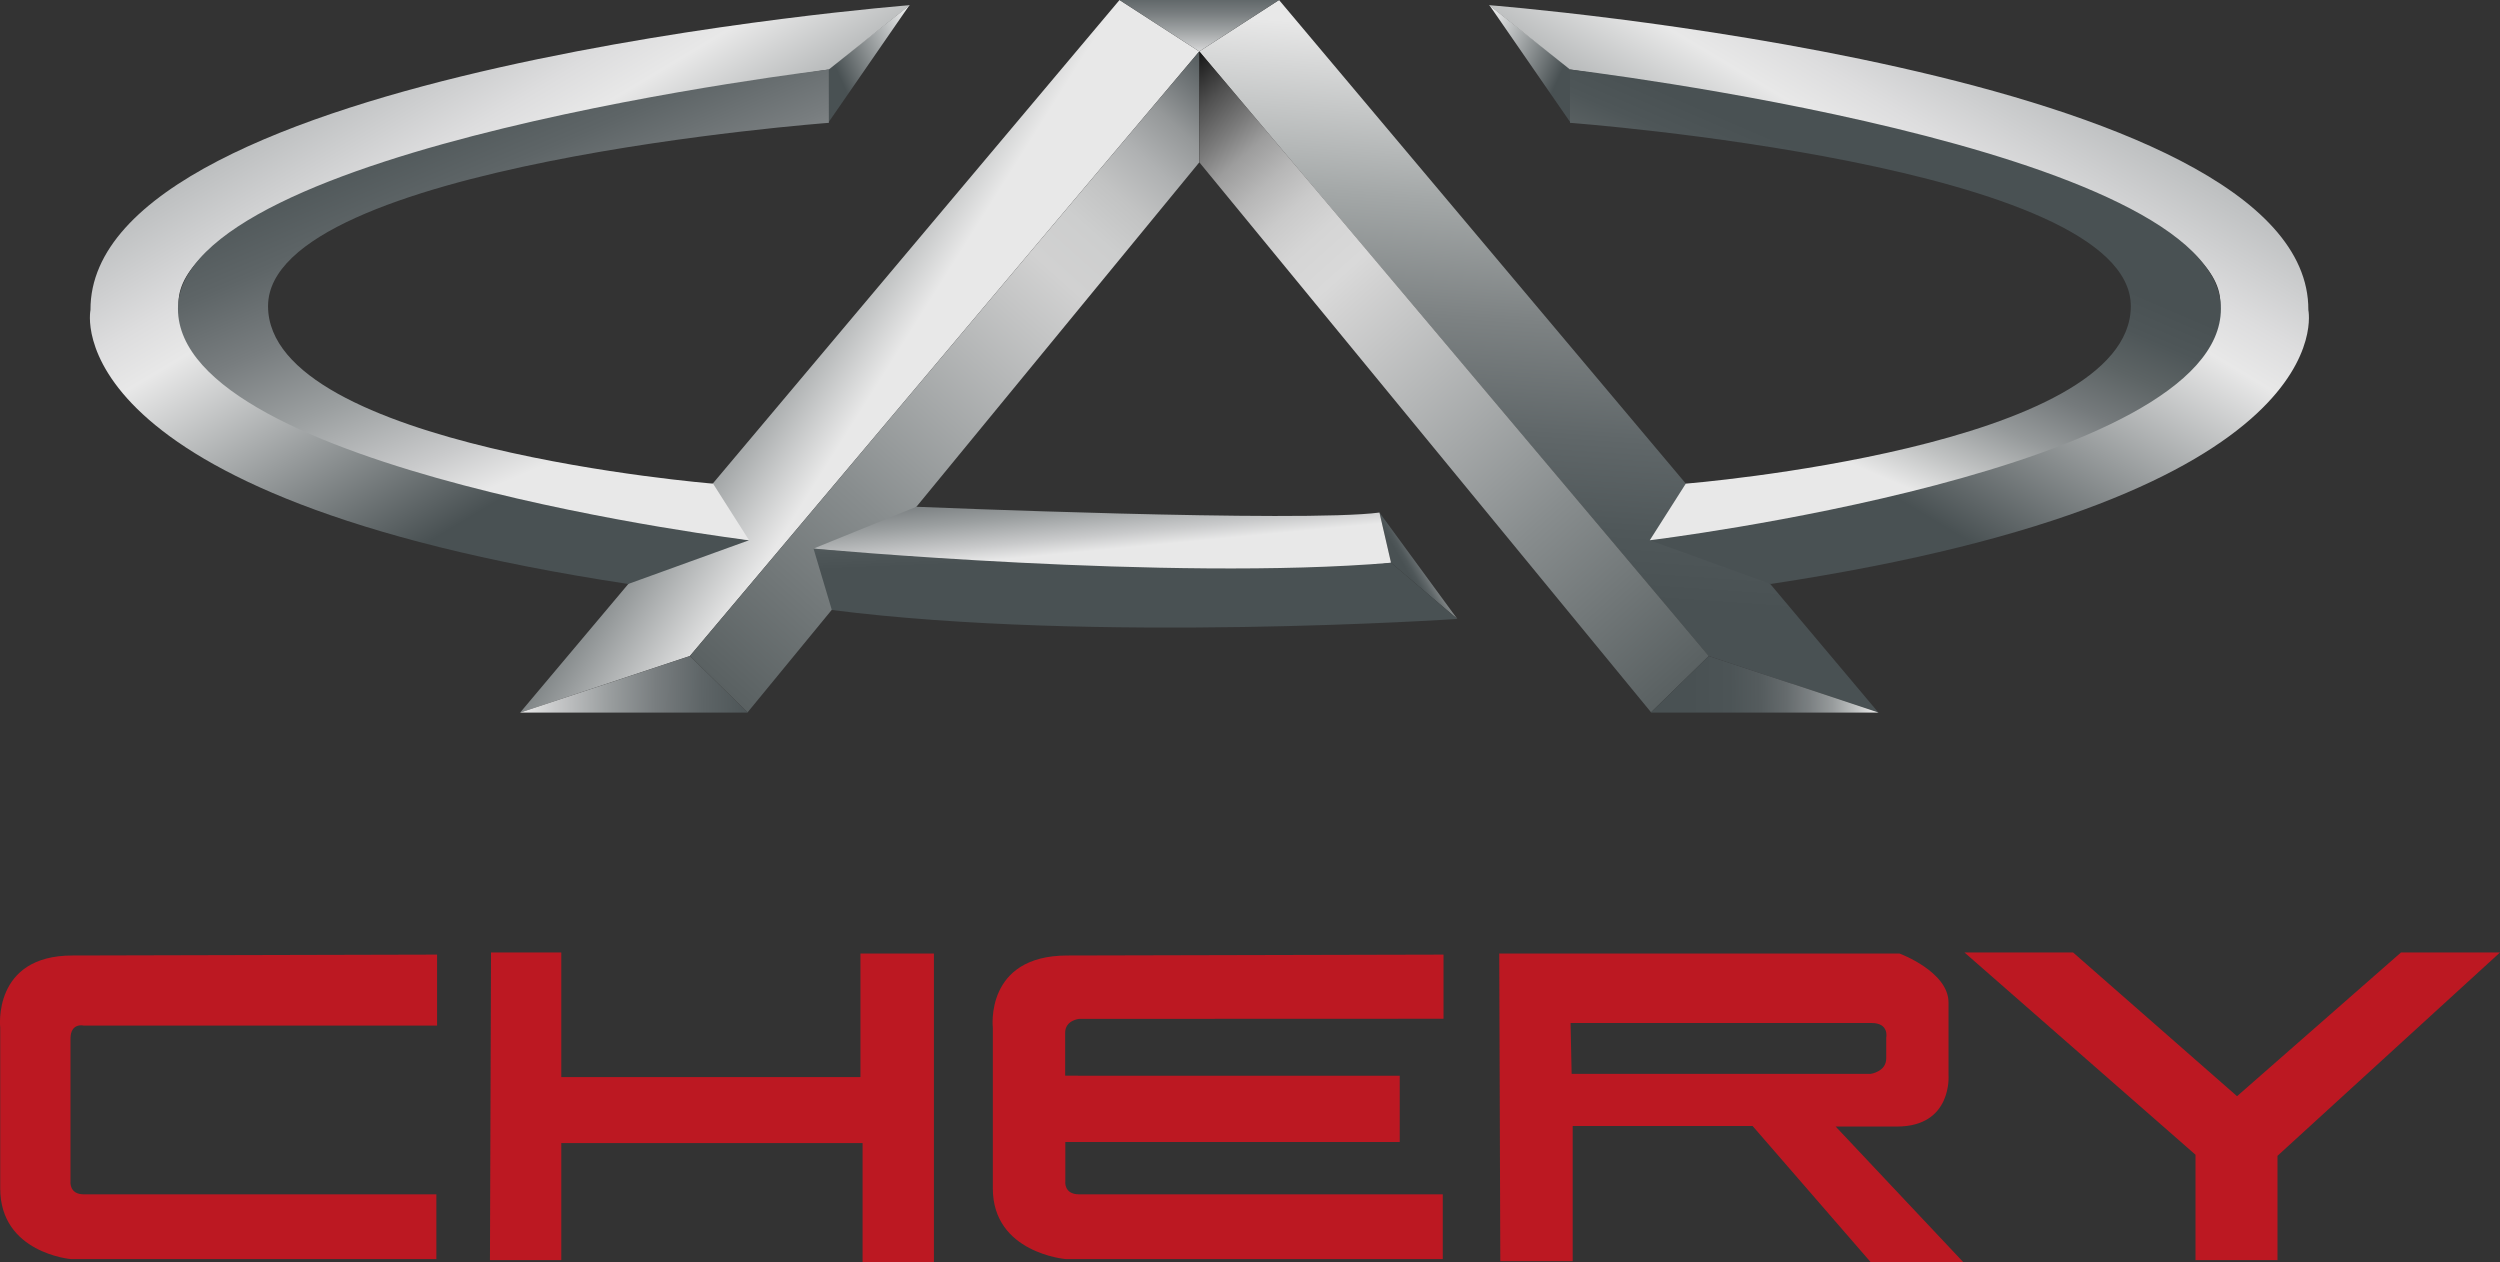
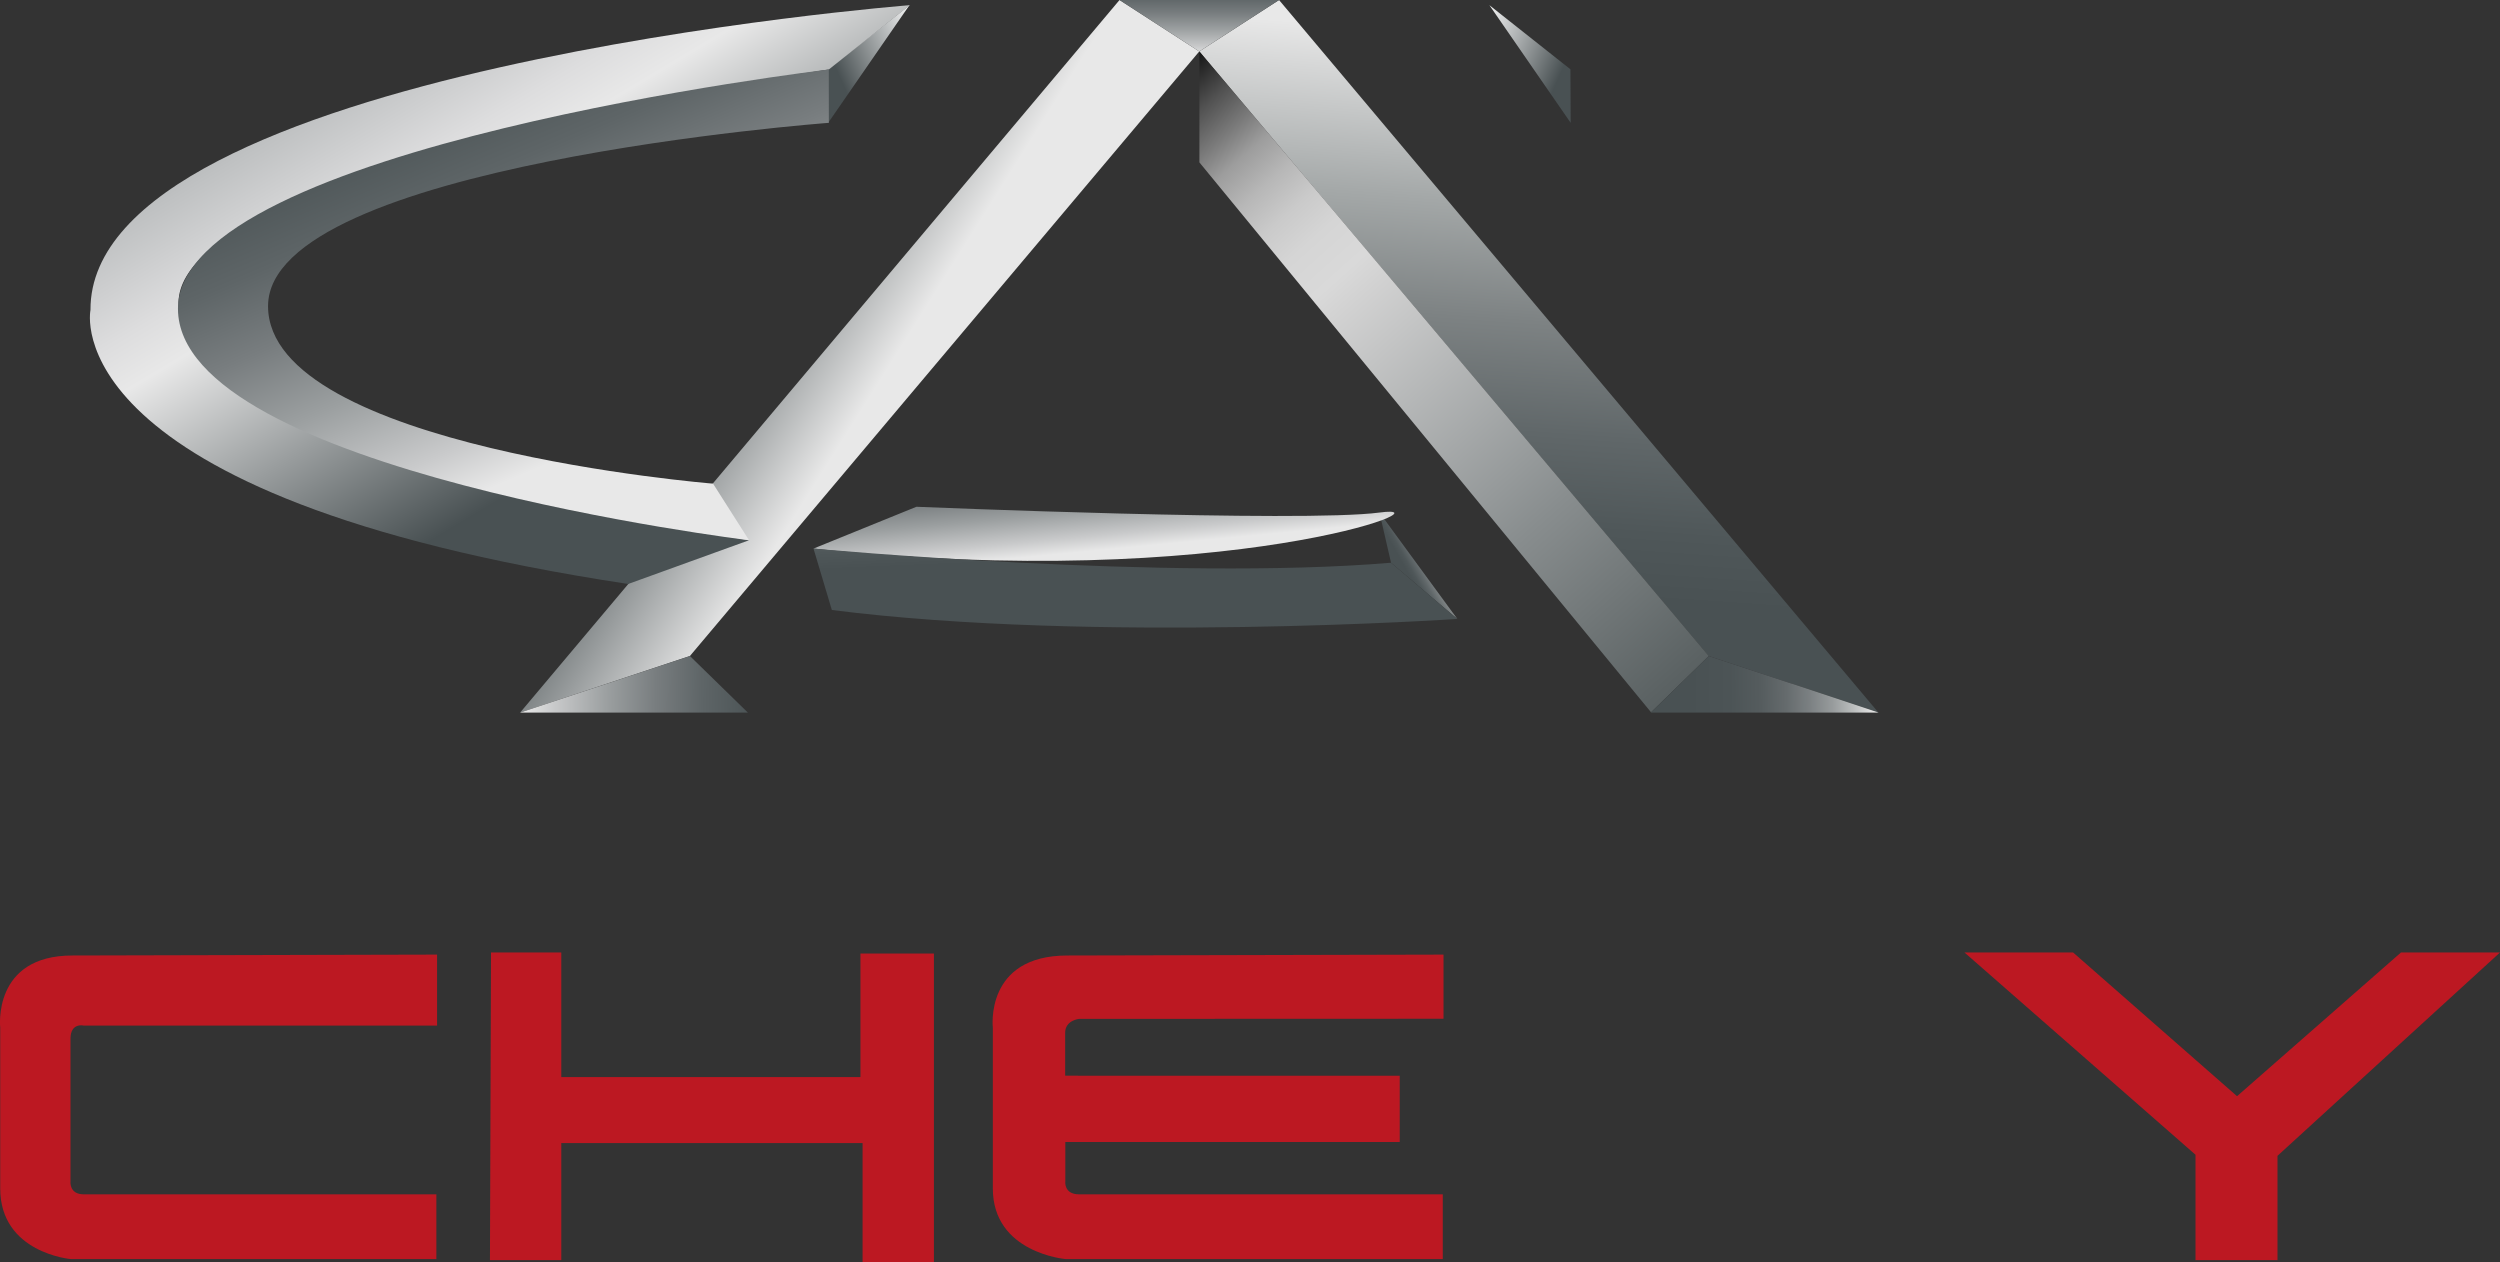
<svg xmlns="http://www.w3.org/2000/svg" xmlns:xlink="http://www.w3.org/1999/xlink" id="Layer_1" data-name="Layer 1" viewBox="0 0 3963.87 2001.41">
  <rect x="0" y="0" width="3963.87" height="2001.41" fill="#333333" stroke="none" />
  <defs>
    <linearGradient id="linear-gradient" x1="1385.8" y1="618.88" x2="1122.71" y2="453.69" gradientUnits="userSpaceOnUse">
      <stop offset="0" stop-color="#e8e8e8" />
      <stop offset="1" stop-color="#495153" />
    </linearGradient>
    <linearGradient id="linear-gradient-2" x1="2479.38" y1="33.43" x2="2412.08" y2="1009.3" gradientUnits="userSpaceOnUse">
      <stop offset="0.03" stop-color="#e8e8e8" />
      <stop offset="0.1" stop-color="#d6d7d7" />
      <stop offset="0.3" stop-color="#a4a8a8" />
      <stop offset="0.49" stop-color="#7d8283" />
      <stop offset="0.67" stop-color="#606769" />
      <stop offset="0.82" stop-color="#4f5759" />
      <stop offset="0.93" stop-color="#495153" />
    </linearGradient>
    <linearGradient id="linear-gradient-3" x1="1901.52" y1="89.74" x2="1901.52" y2="-42.81" gradientUnits="userSpaceOnUse">
      <stop offset="0" stop-color="#e8e8e8" />
      <stop offset="0.12" stop-color="#c9cacb" />
      <stop offset="0.33" stop-color="#9b9fa0" />
      <stop offset="0.52" stop-color="#787d7f" />
      <stop offset="0.7" stop-color="#5e6567" />
      <stop offset="0.87" stop-color="#4e5658" />
      <stop offset="1" stop-color="#495153" />
    </linearGradient>
    <linearGradient id="linear-gradient-4" x1="1475.12" y1="57.87" x2="1331.34" y2="122.11" gradientUnits="userSpaceOnUse">
      <stop offset="0" stop-color="#fff" />
      <stop offset="1" stop-color="#495153" />
    </linearGradient>
    <linearGradient id="linear-gradient-5" x1="1020.16" y1="655.61" x2="374.69" y2="-421.2" gradientUnits="userSpaceOnUse">
      <stop offset="0" stop-color="#495153" />
      <stop offset="0.36" stop-color="#e8e8e8" />
      <stop offset="0.42" stop-color="#ddddde" />
      <stop offset="0.54" stop-color="#bfc1c2" />
      <stop offset="0.7" stop-color="#8f9495" />
      <stop offset="0.88" stop-color="#4d5557" />
      <stop offset="0.9" stop-color="#495153" />
    </linearGradient>
    <linearGradient id="linear-gradient-6" x1="962.45" y1="695.37" x2="703.46" y2="89.68" xlink:href="#linear-gradient-3" />
    <linearGradient id="linear-gradient-7" x1="829.24" y1="1083.67" x2="1235.07" y2="1087.76" xlink:href="#linear-gradient-3" />
    <linearGradient id="linear-gradient-8" x1="1973.92" y1="124.5" x2="1017.42" y2="1193.18" gradientUnits="userSpaceOnUse">
      <stop offset="0" stop-color="#495153" />
      <stop offset="0" stop-color="#4a5254" />
      <stop offset="0.05" stop-color="#73787a" />
      <stop offset="0.09" stop-color="#959899" />
      <stop offset="0.14" stop-color="#afb1b2" />
      <stop offset="0.19" stop-color="#c2c3c3" />
      <stop offset="0.24" stop-color="#cdcece" />
      <stop offset="0.3" stop-color="#d1d1d1" />
      <stop offset="0.63" stop-color="#888d8e" />
      <stop offset="0.88" stop-color="#5b6263" />
      <stop offset="1" stop-color="#495153" />
    </linearGradient>
    <linearGradient id="linear-gradient-9" x1="2275.49" y1="124.5" x2="1318.98" y2="1193.18" gradientTransform="matrix(-1, 0, 0, 1, 4104.76, 0)" gradientUnits="userSpaceOnUse">
      <stop offset="0" />
      <stop offset="0.02" stop-color="#202020" />
      <stop offset="0.06" stop-color="#515151" />
      <stop offset="0.1" stop-color="#7b7b7b" />
      <stop offset="0.13" stop-color="#9d9d9d" />
      <stop offset="0.17" stop-color="#b7b7b7" />
      <stop offset="0.21" stop-color="#cacaca" />
      <stop offset="0.25" stop-color="#d5d5d5" />
      <stop offset="0.3" stop-color="#d9d9d9" />
      <stop offset="0.33" stop-color="#d2d2d2" />
      <stop offset="0.65" stop-color="#888d8e" />
      <stop offset="0.88" stop-color="#5b6263" />
      <stop offset="1" stop-color="#495153" />
    </linearGradient>
    <linearGradient id="linear-gradient-10" x1="1130.75" y1="1083.67" x2="1536.61" y2="1087.76" gradientTransform="matrix(-1, 0, 0, 1, 4104.76, 0)" gradientUnits="userSpaceOnUse">
      <stop offset="0" stop-color="#e8e8e8" />
      <stop offset="0.01" stop-color="#e3e3e3" />
      <stop offset="0.09" stop-color="#babdbd" />
      <stop offset="0.17" stop-color="#979b9c" />
      <stop offset="0.26" stop-color="#7b8082" />
      <stop offset="0.35" stop-color="#656b6d" />
      <stop offset="0.45" stop-color="#555c5e" />
      <stop offset="0.57" stop-color="#4c5456" />
      <stop offset="0.73" stop-color="#495153" />
    </linearGradient>
    <linearGradient id="linear-gradient-11" x1="1803.77" y1="57.87" x2="1659.99" y2="122.11" gradientTransform="matrix(-1, 0, 0, 1, 4132.14, 0)" xlink:href="#linear-gradient-4" />
    <linearGradient id="linear-gradient-12" x1="1348.82" y1="655.61" x2="703.34" y2="-421.2" gradientTransform="matrix(-1, 0, 0, 1, 4132.14, 0)" xlink:href="#linear-gradient-5" />
    <linearGradient id="linear-gradient-13" x1="1291.09" y1="695.38" x2="1032.1" y2="89.67" gradientTransform="matrix(-1, 0, 0, 1, 4132.14, 0)" gradientUnits="userSpaceOnUse">
      <stop offset="0" stop-color="#e8e8e8" />
      <stop offset="0.1" stop-color="#c1c3c3" />
      <stop offset="0.22" stop-color="#969a9b" />
      <stop offset="0.34" stop-color="#757a7c" />
      <stop offset="0.46" stop-color="#5d6465" />
      <stop offset="0.56" stop-color="#4e5658" />
      <stop offset="0.65" stop-color="#495153" />
    </linearGradient>
    <linearGradient id="linear-gradient-14" x1="2282.63" y1="878.29" x2="2227.53" y2="908.9" gradientUnits="userSpaceOnUse">
      <stop offset="0" stop-color="#e8e8e8" />
      <stop offset="0.07" stop-color="#d6d7d7" />
      <stop offset="0.28" stop-color="#a4a8a8" />
      <stop offset="0.47" stop-color="#7d8283" />
      <stop offset="0.66" stop-color="#606769" />
      <stop offset="0.81" stop-color="#4f5759" />
      <stop offset="0.93" stop-color="#495153" />
    </linearGradient>
    <linearGradient id="linear-gradient-15" x1="1746.86" y1="872.07" x2="1728.5" y2="679.32" xlink:href="#linear-gradient-3" />
    <linearGradient id="linear-gradient-16" x1="1789.91" y1="677.85" x2="1799.09" y2="898.09" xlink:href="#linear-gradient-14" />
  </defs>
  <title>chery</title>
  <g>
    <g>
      <path d="M693,1513.57v112.54H132.59s-20.81-5.07-20.81,20.81v225.65s-2.87,21.1,21.1,21.1h559v102.68H112.34s-112-9.58-112-112V1629.49s-13-114.5,114.5-114.5Z" fill="#bc1822" />
      <path d="M1710.33,1705.58h509v105.08H1689.13v61.91s-3,21.1,21.78,21.1h576.68v102.68H1689.71s-115.53-9.58-115.53-112V1629.49S1560.81,1515,1692.32,1515l596.46-1.42v101.7l-577.74.21s-22.17,1.93-22.17,22.18v67.84Z" fill="#bc1822" />
-       <path d="M1689.45,1624.62" fill="#bc1822" />
      <polygon points="778.53 1510.19 889.94 1510.19 889.94 1707.69 1364.28 1707.69 1364.28 1511.88 1480.76 1511.88 1480.76 2001.41 1367.66 2001.41 1367.66 1812.35 889.94 1812.35 889.94 1998.04 776.84 1998.04 778.53 1510.19" fill="#bc1822" />
-       <path d="M2377.11,1511.88h634.7s77.66,28.68,77.66,77.65v114.79s6.75,81.87-81.88,81.87h-97.06l202.57,215.22H2966.24l-187.38-216.07H2493.59v214.39H2378.8Zm114.79,190.75h474.34s24.47-3.38,24.47-24.48v-32.91s5.07-23.21-23.21-23.21H2490.21Z" fill="#bc1822" />
      <polygon points="3114.78 1510.19 3286.97 1510.19 3546.93 1738.08 3806.88 1510.19 3963.87 1510.19 3611.07 1832.61 3611.07 1998.04 3481.09 1998.04 3481.09 1830.92 3114.78 1510.19" fill="#bc1822" />
    </g>
    <g>
      <polygon points="1901.48 81.58 1093.88 1040.12 824.66 1129.84 1775.06 0 1901.48 81.58" fill="url(#linear-gradient)" />
      <polygon points="1901.48 81.58 2709.13 1040.12 2978.34 1129.84 2027.98 0 1901.48 81.58" fill="url(#linear-gradient-2)" />
      <polygon points="1901.48 81.58 2027.98 0 1775.06 0 1901.48 81.58" fill="url(#linear-gradient-3)" />
      <path d="M1313.11,194.76" fill="none" stroke="#231f20" stroke-width="0.25" />
      <path d="M1314.17,194.76" fill="none" stroke="#231f20" stroke-width="0.25" />
      <polygon points="1313.11 194.76 1441.99 8.18 1313.48 109.88 1313.11 194.76" fill="url(#linear-gradient-4)" />
      <path d="M1187.67,856.58,996,925.92C80.29,787.24,143.46,491.51,143.46,491.51,141.43,110.15,1442.64,8.18,1442.64,8.18l-128.47,102S253.13,263.6,283.67,490,1187.67,856.58,1187.67,856.58Z" fill="url(#linear-gradient-5)" />
      <path d="M1314.17,110.15v84.61S425,261,425,485.39,1130.6,766.85,1130.6,766.85l57.07,89.73s-905.5-110.12-905.5-367.1S1314.17,110.15,1314.17,110.15Z" fill="url(#linear-gradient-6)" />
      <polygon points="824.66 1129.84 1185.77 1129.84 1093.88 1040.12 824.66 1129.84" fill="url(#linear-gradient-7)" />
-       <polygon points="1901.48 81.58 1901.48 257.48 1185.38 1129.38 1093.88 1040.12 1901.48 81.58" fill="url(#linear-gradient-8)" />
      <polygon points="1901.71 81.58 1901.71 257.48 2617.82 1129.38 2709.34 1040.12 1901.71 81.58" fill="url(#linear-gradient-9)" />
      <polygon points="2978.58 1129.84 2617.45 1129.84 2709.34 1040.12 2978.58 1129.84" fill="url(#linear-gradient-10)" />
      <polygon points="2490.37 194.76 2361.49 8.18 2490 109.88 2490.37 194.76" fill="url(#linear-gradient-11)" />
-       <path d="M2615.81,856.58l191.7,69.34C3723.19,787.24,3660,491.51,3660,491.51c2-381.36-1299.18-483.33-1299.18-483.33l128.47,102S3550.35,263.6,3519.81,490,2615.81,856.58,2615.81,856.58Z" fill="url(#linear-gradient-12)" />
-       <path d="M2489.31,110.15v84.61s889.2,66.28,889.2,290.63-705.62,281.46-705.62,281.46l-57.08,89.73s905.53-110.12,905.53-367.1S2489.31,110.15,2489.31,110.15Z" fill="url(#linear-gradient-13)" />
      <path d="M2177,796.36" fill="#fff" stroke="#000" stroke-width="0.25" />
      <polygon points="2187.21 812.67 2310.62 981.36 2205.56 892.24 2187.21 812.67" fill="url(#linear-gradient-14)" />
      <path d="M1289.85,869.78" fill="none" stroke="#e8e8e8" stroke-width="0.25" />
-       <path d="M1289.85,869.78,1453,803.51s611.84,25.48,734.2,9.16l18.35,79.57S1949.61,940.16,1289.85,869.78Z" fill="url(#linear-gradient-15)" />
+       <path d="M1289.85,869.78,1453,803.51s611.84,25.48,734.2,9.16S1949.61,940.16,1289.85,869.78Z" fill="url(#linear-gradient-15)" />
      <path d="M2205.56,892.24l105.06,89.12s-575.65,38.84-991.7-14.19l-29.07-97.39S1855.77,921.8,2205.56,892.24Z" fill="url(#linear-gradient-16)" />
    </g>
  </g>
</svg>